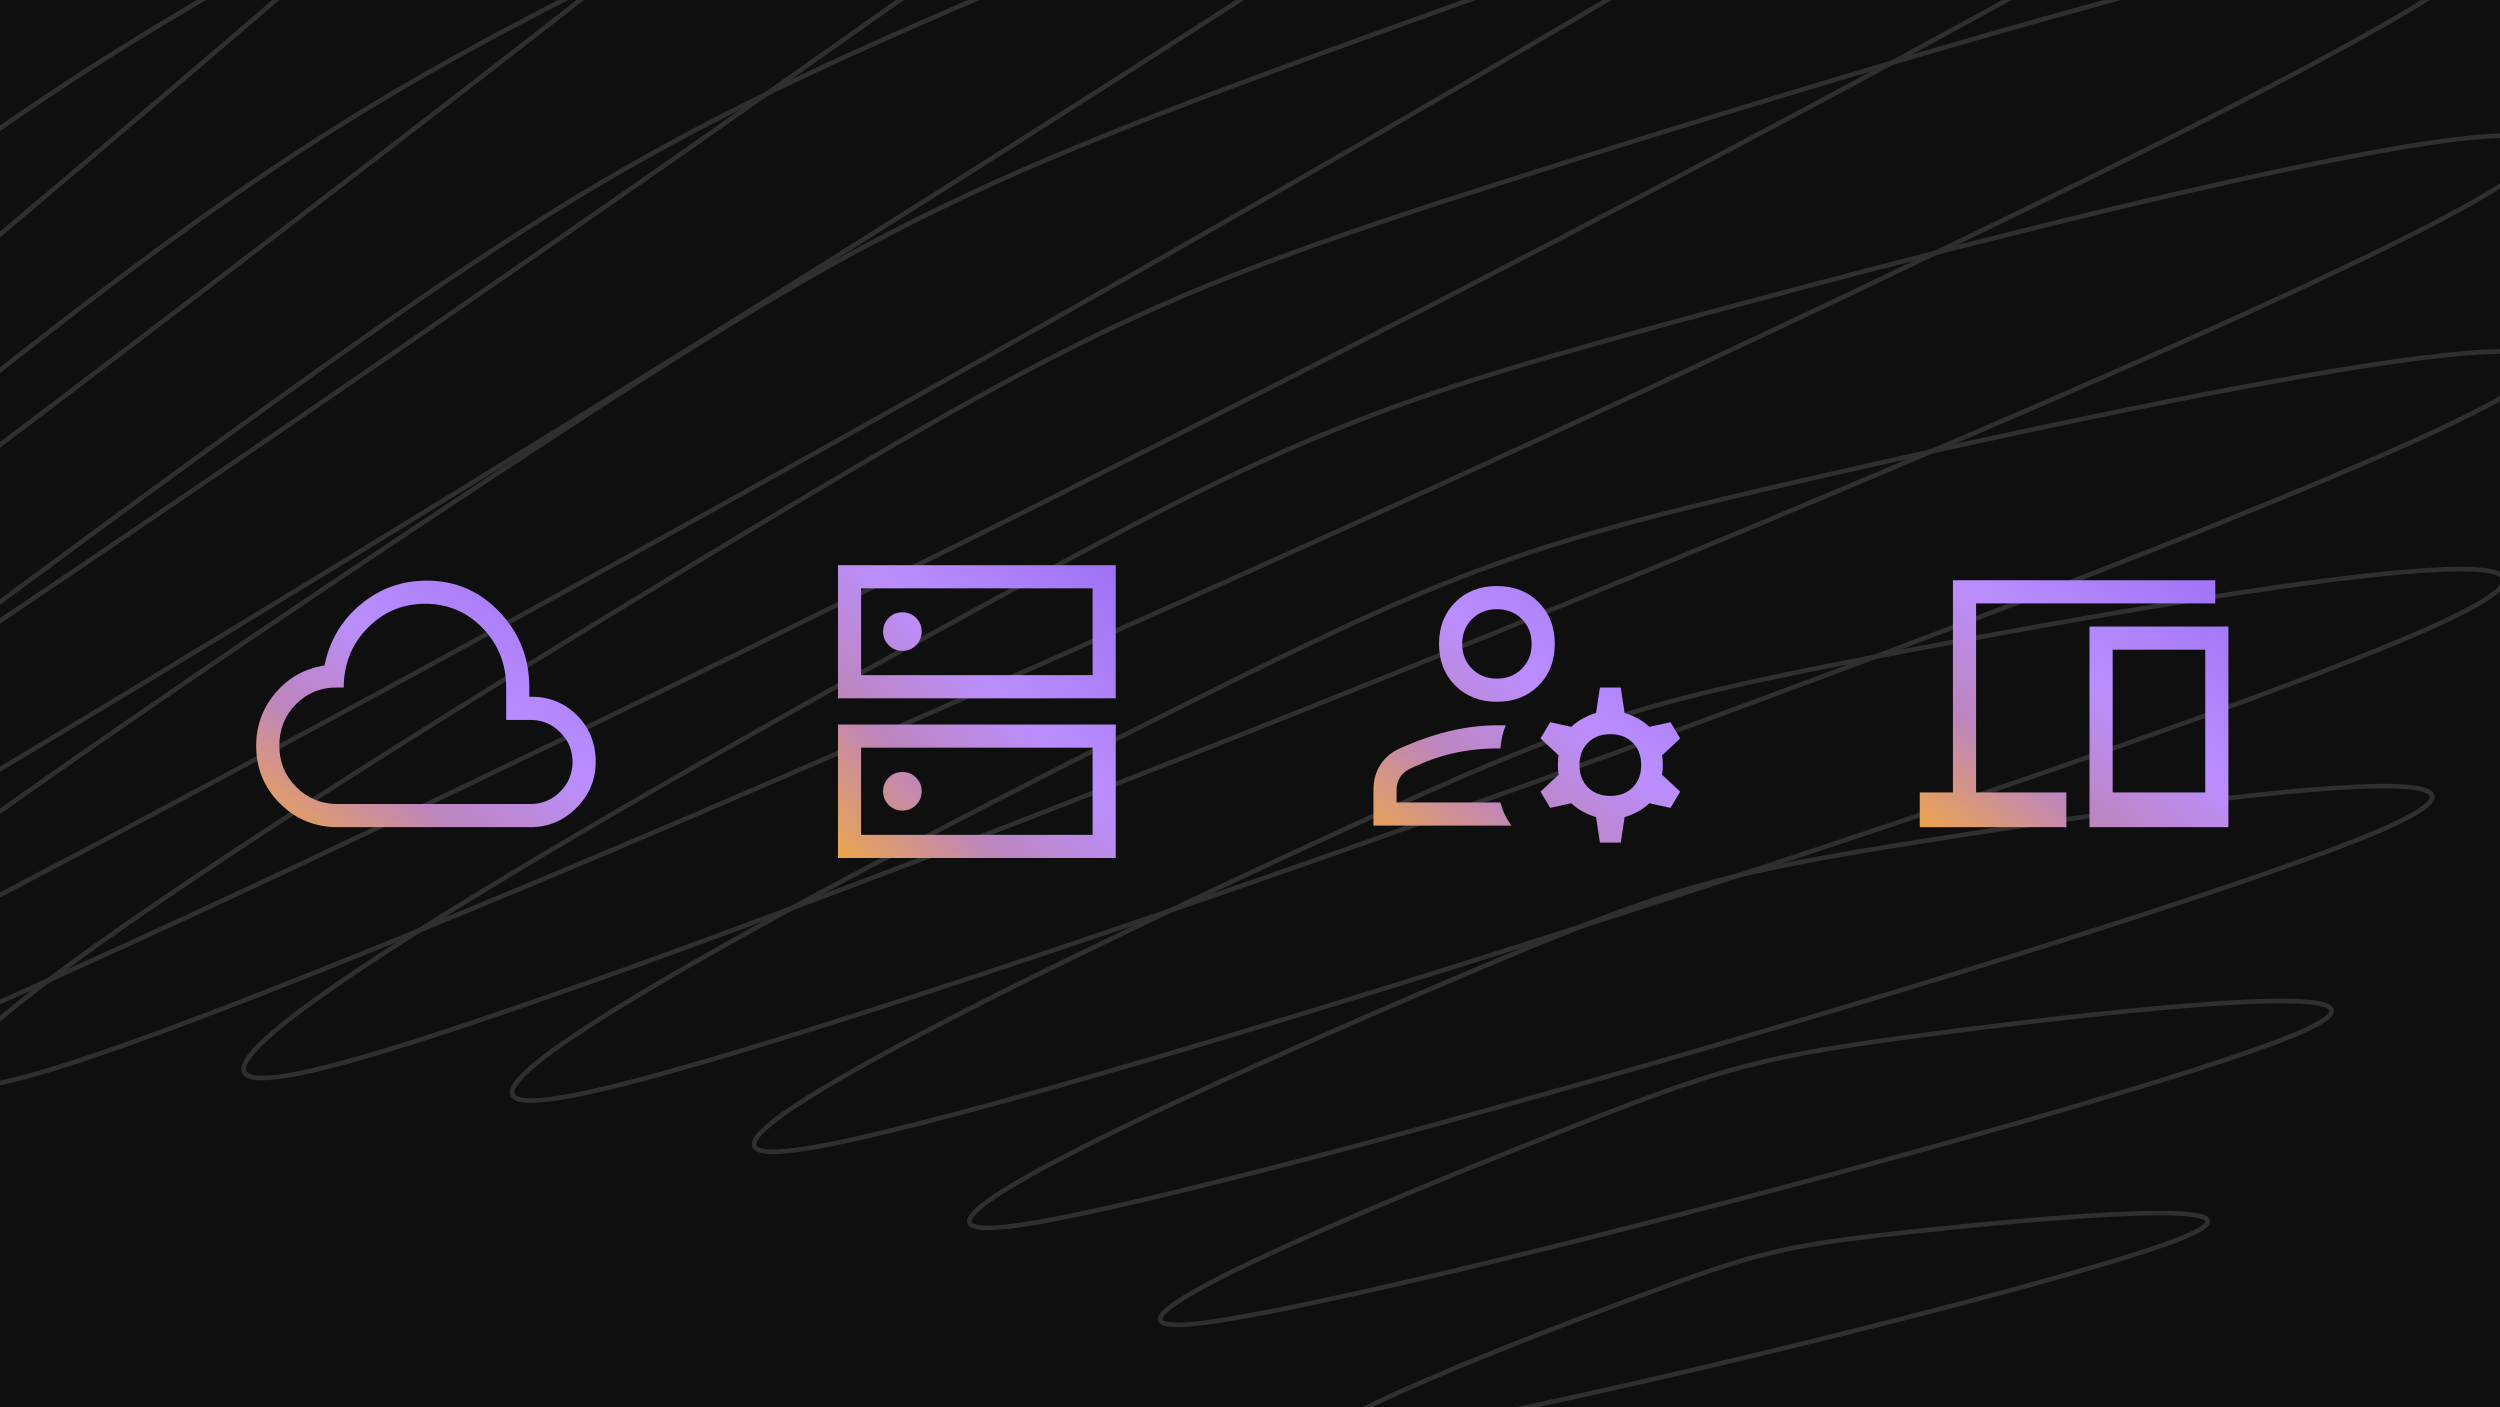
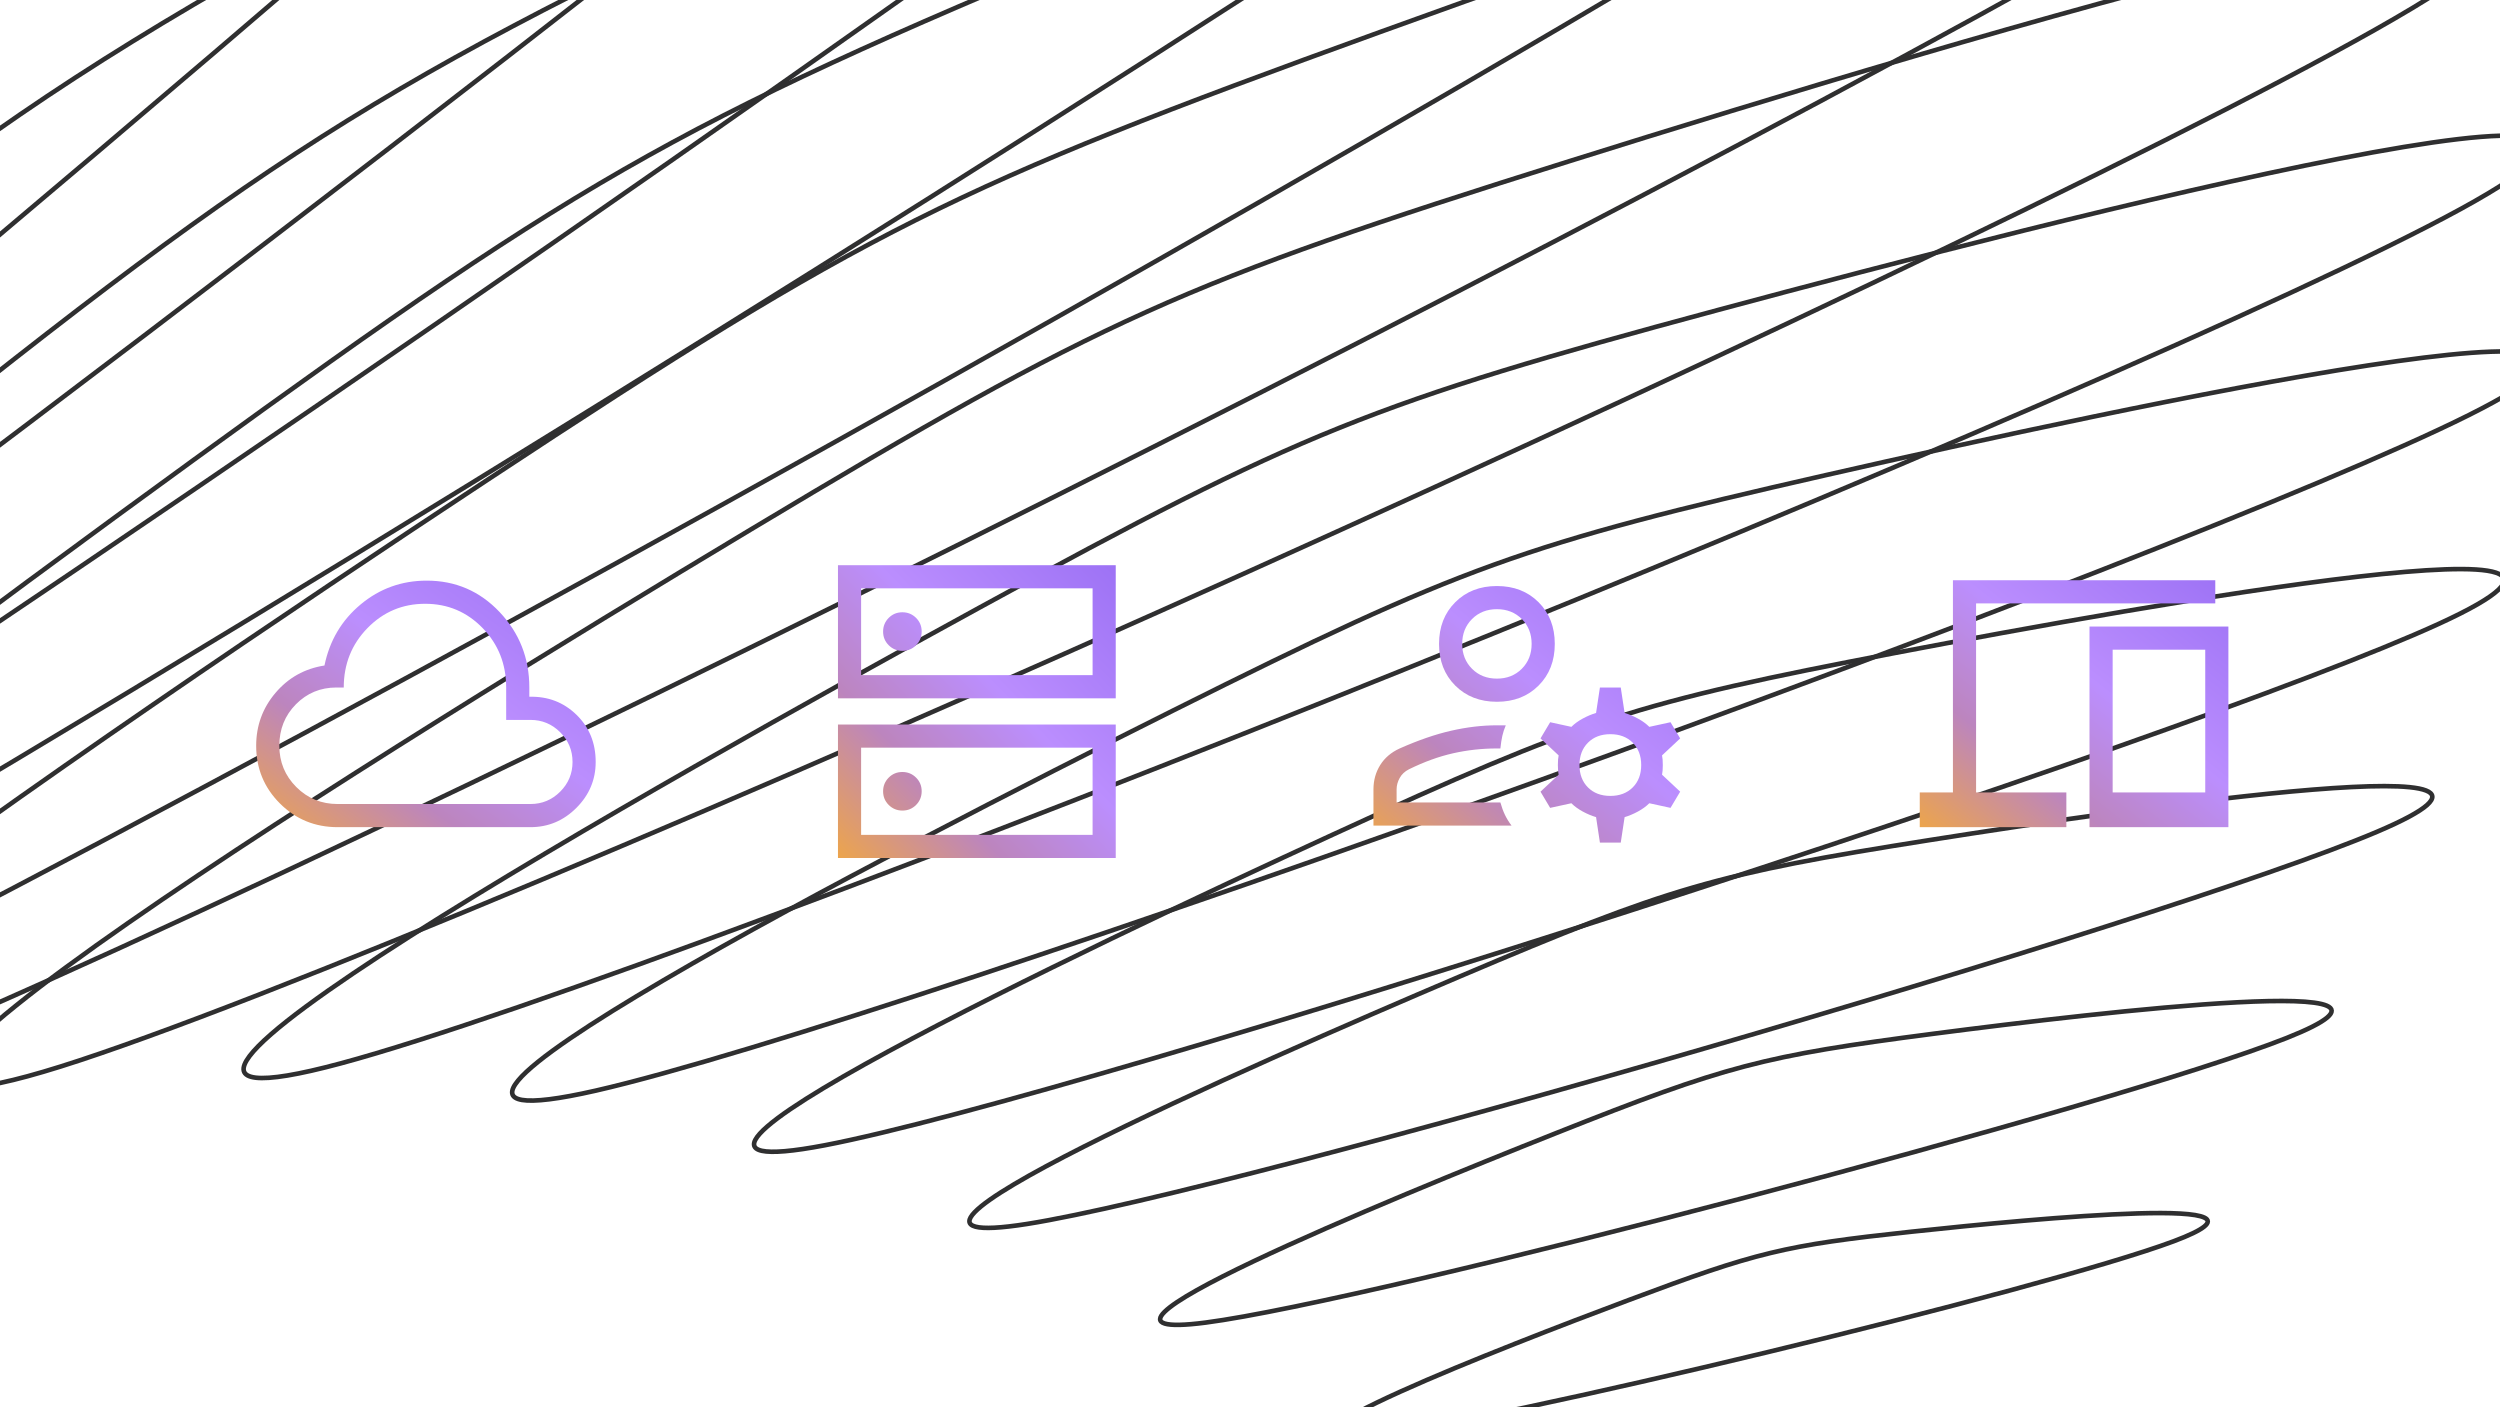
<svg xmlns="http://www.w3.org/2000/svg" width="540" height="304" viewBox="0 0 540 304" fill="none">
  <g clip-path="url(#clip0_4261_43225)">
-     <rect width="540" height="304" fill="#0F0F10" />
    <path d="M363.324 318.53C381.811 311.9 385.745 311.005 403.955 309.344C422.166 307.683 459.869 304.77 441.382 311.4C422.895 318.029 342.924 336.103 324.714 337.764C306.503 339.426 344.836 325.16 363.324 318.53Z" stroke="#2F2F30" />
    <path d="M351.866 280.788C379.51 270.433 385.404 269.005 412.85 266.051C440.296 263.097 497.136 257.766 469.492 268.121C441.848 278.477 321.824 307.473 294.382 310.434C266.936 313.388 324.222 291.144 351.866 280.788Z" stroke="#2F2F30" />
    <path d="M336.211 244.714C372.88 230.159 380.752 228.089 417.539 223.3C454.341 218.514 530.58 209.643 493.915 224.205C457.246 238.759 297.199 280.894 260.397 285.68C223.606 290.461 299.553 259.262 336.211 244.714Z" stroke="#2F2F30" />
    <path d="M315.201 210.968C360.678 191.626 370.49 188.774 416.752 181.465C463.014 174.156 558.923 160.318 513.446 179.66C467.98 198.996 268.121 257.063 221.859 264.372C175.597 271.681 269.727 230.317 315.201 210.968Z" stroke="#2F2F30" />
    <path d="M287.848 180.294C341.798 155.477 353.556 151.683 409.335 141.037C465.118 130.398 580.882 109.873 526.928 134.682C472.967 159.504 233.873 236.75 178.09 247.389C122.307 258.028 233.883 205.108 287.848 180.294Z" stroke="#2F2F30" />
    <path d="M253.428 153.454C315.412 122.442 329.04 117.521 394.338 102.638C459.633 87.748 595.25 58.639 533.269 89.658C471.288 120.678 193.984 220.686 128.689 235.576C63.402 250.454 191.447 184.474 253.428 153.454Z" stroke="#2F2F30" />
    <path d="M211.549 131.253C280.941 93.286 296.358 87.074 371.024 66.974C445.693 46.88 600.939 7.157 531.547 45.124C462.143 83.096 148.281 209.594 73.612 229.687C-1.058 249.78 142.142 169.217 211.549 131.253Z" stroke="#2F2F30" />
    <path d="M162.088 114.423C238.12 68.804 255.227 61.099 338.986 34.813C422.733 8.532 597.075 -43.858 521.032 1.767C444.992 47.399 96.859 204.075 13.115 230.363C-70.644 256.649 86.049 160.056 162.088 114.423Z" stroke="#2F2F30" />
    <path d="M105.313 103.632C187.062 49.7 205.7 40.349 298.085 6.92C390.484 -26.507 583.03 -93.564 501.28 -39.631C419.542 14.296 40.16 204.625 -52.225 238.053C-144.624 271.48 23.575 157.559 105.313 103.632Z" stroke="#2F2F30" />
    <path d="M41.832 99.34C128.205 36.574 148.195 25.414 248.607 -16.031C349.019 -57.476 558.535 -141.051 472.174 -78.29C385.8 -15.524 -21.139 211.525 -121.547 252.977C-221.959 294.422 -44.541 162.106 41.832 99.34Z" stroke="#2F2F30" />
    <path d="M-27.469 101.809C62.336 29.81 83.477 16.726 191.142 -33.505C298.795 -83.731 523.743 -185.459 433.927 -113.454C344.121 -41.455 -86.104 224.845 -193.757 275.071C-301.422 325.301 -117.275 173.808 -27.469 101.809Z" stroke="#2F2F30" />
    <path d="M-101.445 111.029C-9.452 29.554 12.608 14.446 126.615 -45.181C240.618 -104.815 479.159 -226.011 387.166 -144.536C295.162 -63.054 -153.661 244.372 -267.676 304.012C-381.683 363.639 -193.45 192.51 -101.445 111.029Z" stroke="#2F2F30" />
    <path d="M-178.825 126.686C-85.883 35.645 -63.145 18.457 56.233 -51.037C175.616 -120.522 425.768 -262.181 332.83 -171.133C239.889 -80.092 -222.688 269.658 -342.082 339.149C-461.461 408.642 -271.766 217.726 -178.825 126.686Z" stroke="#2F2F30" />
    <path d="M-258.218 148.154C-165.536 47.611 -142.36 28.32 -18.594 -51.308C105.167 -130.943 364.882 -293.673 272.204 -193.123C179.51 -92.574 -292.063 299.97 -415.825 379.605C-539.59 459.233 -350.912 248.703 -258.218 148.154Z" stroke="#2F2F30" />
    <path d="M323.333 151.583C319.667 151.583 316.667 150.417 314.333 148.083C312 145.75 310.833 142.75 310.833 139.083C310.833 135.417 312 132.417 314.333 130.083C316.667 127.75 319.667 126.583 323.333 126.583C327 126.583 330 127.75 332.333 130.083C334.667 132.417 335.833 135.417 335.833 139.083C335.833 142.75 334.667 145.75 332.333 148.083C330 150.417 327 151.583 323.333 151.583ZM296.667 178.333V170.5C296.667 168.556 297.153 166.806 298.125 165.25C299.097 163.694 300.5 162.5 302.333 161.667C306.333 159.889 310.042 158.611 313.458 157.833C316.875 157.056 320.167 156.667 323.333 156.667H325.25C324.917 157.444 324.667 158.208 324.5 158.958C324.333 159.708 324.194 160.611 324.083 161.667H323.333C320.111 161.667 316.958 162.014 313.875 162.708C310.792 163.403 307.611 164.556 304.333 166.167C303.444 166.611 302.778 167.236 302.333 168.042C301.889 168.847 301.667 169.667 301.667 170.5V173.333H324.083C324.361 174.333 324.694 175.236 325.083 176.042C325.472 176.847 325.944 177.611 326.5 178.333H296.667ZM345.583 182L344.75 176.5C343.805 176.222 342.847 175.819 341.875 175.292C340.903 174.764 340.083 174.167 339.417 173.5L334.833 174.5L332.75 171L336.667 167.333C336.555 166.833 336.5 166.139 336.5 165.25C336.5 164.361 336.555 163.667 336.667 163.167L332.75 159.5L334.833 156L339.417 157C340.083 156.333 340.903 155.736 341.875 155.208C342.847 154.681 343.805 154.278 344.75 154L345.583 148.5H350.083L350.917 154C351.861 154.278 352.819 154.681 353.792 155.208C354.764 155.736 355.583 156.333 356.25 157L360.833 156L362.917 159.5L359 163.167C359.111 163.667 359.167 164.361 359.167 165.25C359.167 166.139 359.111 166.833 359 167.333L362.917 171L360.833 174.5L356.25 173.5C355.583 174.167 354.764 174.764 353.792 175.292C352.819 175.819 351.861 176.222 350.917 176.5L350.083 182H345.583ZM347.833 171.917C349.833 171.917 351.444 171.306 352.667 170.083C353.889 168.861 354.5 167.25 354.5 165.25C354.5 163.25 353.889 161.639 352.667 160.417C351.444 159.194 349.833 158.583 347.833 158.583C345.833 158.583 344.222 159.194 343 160.417C341.778 161.639 341.167 163.25 341.167 165.25C341.167 167.25 341.778 168.861 343 170.083C344.222 171.306 345.833 171.917 347.833 171.917ZM323.333 146.583C325.5 146.583 327.292 145.875 328.708 144.458C330.125 143.042 330.833 141.25 330.833 139.083C330.833 136.917 330.125 135.125 328.708 133.708C327.292 132.292 325.5 131.583 323.333 131.583C321.167 131.583 319.375 132.292 317.958 133.708C316.542 135.125 315.833 136.917 315.833 139.083C315.833 141.25 316.542 143.042 317.958 144.458C319.375 145.875 321.167 146.583 323.333 146.583Z" fill="url(#paint0_linear_4261_43225)" />
    <path d="M194.907 132.25C193.747 132.25 192.764 132.656 191.958 133.468C191.153 134.28 190.75 135.266 190.75 136.427C190.75 137.587 191.156 138.569 191.968 139.375C192.78 140.181 193.766 140.583 194.927 140.583C196.087 140.583 197.069 140.177 197.875 139.365C198.681 138.553 199.083 137.567 199.083 136.407C199.083 135.247 198.677 134.264 197.865 133.458C197.053 132.653 196.067 132.25 194.907 132.25ZM194.907 166.75C193.747 166.75 192.764 167.156 191.958 167.968C191.153 168.78 190.75 169.766 190.75 170.927C190.75 172.087 191.156 173.069 191.968 173.875C192.78 174.681 193.766 175.083 194.927 175.083C196.087 175.083 197.069 174.677 197.875 173.865C198.681 173.053 199.083 172.067 199.083 170.907C199.083 169.747 198.677 168.764 197.865 167.958C197.053 167.153 196.067 166.75 194.907 166.75ZM181 150.833V122.083H241V150.833H181ZM186 127.083V145.833H236V127.083H186ZM181 185.333V156.5H241V185.333H181ZM186 161.5V180.333H236V161.5H186Z" fill="url(#paint1_linear_4261_43225)" />
    <path d="M72.917 178.667C68.028 178.667 63.875 176.958 60.459 173.542C57.042 170.125 55.334 165.972 55.334 161.083C55.334 156.75 56.722 152.944 59.5 149.667C62.278 146.389 65.806 144.417 70.084 143.75C71.195 138.361 73.806 133.958 77.917 130.542C82.028 127.125 86.778 125.417 92.167 125.417C98.389 125.417 103.639 127.681 107.917 132.208C112.195 136.736 114.333 142.167 114.333 148.5V150.5C118.333 150.389 121.722 151.681 124.5 154.375C127.278 157.069 128.667 160.472 128.667 164.583C128.667 168.417 127.278 171.722 124.5 174.5C121.722 177.278 118.417 178.667 114.583 178.667H72.917ZM72.917 173.667H114.583C117.083 173.667 119.222 172.778 121 171C122.778 169.222 123.667 167.083 123.667 164.583C123.667 162.083 122.778 159.944 121 158.167C119.222 156.389 117.083 155.5 114.583 155.5H109.333V148.5C109.333 143.444 107.639 139.167 104.25 135.667C100.861 132.167 96.722 130.417 91.834 130.417C86.945 130.417 82.792 132.167 79.375 135.667C75.959 139.167 74.25 143.444 74.25 148.5H72.667C69.222 148.5 66.306 149.708 63.917 152.125C61.528 154.542 60.334 157.528 60.334 161.083C60.334 164.583 61.556 167.556 64 170C66.445 172.444 69.417 173.667 72.917 173.667Z" fill="url(#paint2_linear_4261_43225)" />
    <path d="M414.667 178.667V171.167H421.833V125.333H478.5V130.333H426.833V171.167H446.333V178.667H414.667ZM451.333 178.667V135.333H481.333V178.667H451.333ZM456.333 171.167H476.333V140.333H456.333V171.167Z" fill="url(#paint3_linear_4261_43225)" />
  </g>
  <defs>
    <linearGradient id="paint0_linear_4261_43225" x1="292.195" y1="186.71" x2="350.254" y2="116.163" gradientUnits="userSpaceOnUse">
      <stop stop-color="#E76F51" />
      <stop offset="0" stop-color="#F9AD2E" />
      <stop offset="0.343" stop-color="#BC85BE" />
      <stop offset="0.604" stop-color="#BB8EFE" />
      <stop offset="1" stop-color="#9D72F5" />
    </linearGradient>
    <linearGradient id="paint1_linear_4261_43225" x1="176.95" y1="190.71" x2="244.433" y2="125.644" gradientUnits="userSpaceOnUse">
      <stop stop-color="#E76F51" />
      <stop offset="0" stop-color="#F9AD2E" />
      <stop offset="0.343" stop-color="#BC85BE" />
      <stop offset="0.604" stop-color="#BB8EFE" />
      <stop offset="1" stop-color="#9D72F5" />
    </linearGradient>
    <linearGradient id="paint2_linear_4261_43225" x1="50.383" y1="183.193" x2="104.166" y2="107.912" gradientUnits="userSpaceOnUse">
      <stop stop-color="#E76F51" />
      <stop offset="0" stop-color="#F9AD2E" />
      <stop offset="0.343" stop-color="#BC85BE" />
      <stop offset="0.604" stop-color="#BB8EFE" />
      <stop offset="1" stop-color="#9D72F5" />
    </linearGradient>
    <linearGradient id="paint3_linear_4261_43225" x1="410.167" y1="183.2" x2="465.514" y2="112.882" gradientUnits="userSpaceOnUse">
      <stop stop-color="#E76F51" />
      <stop offset="0" stop-color="#F9AD2E" />
      <stop offset="0.343" stop-color="#BC85BE" />
      <stop offset="0.604" stop-color="#BB8EFE" />
      <stop offset="1" stop-color="#9D72F5" />
    </linearGradient>
    <clipPath id="clip0_4261_43225">
      <rect width="540" height="304" fill="white" />
    </clipPath>
  </defs>
</svg>